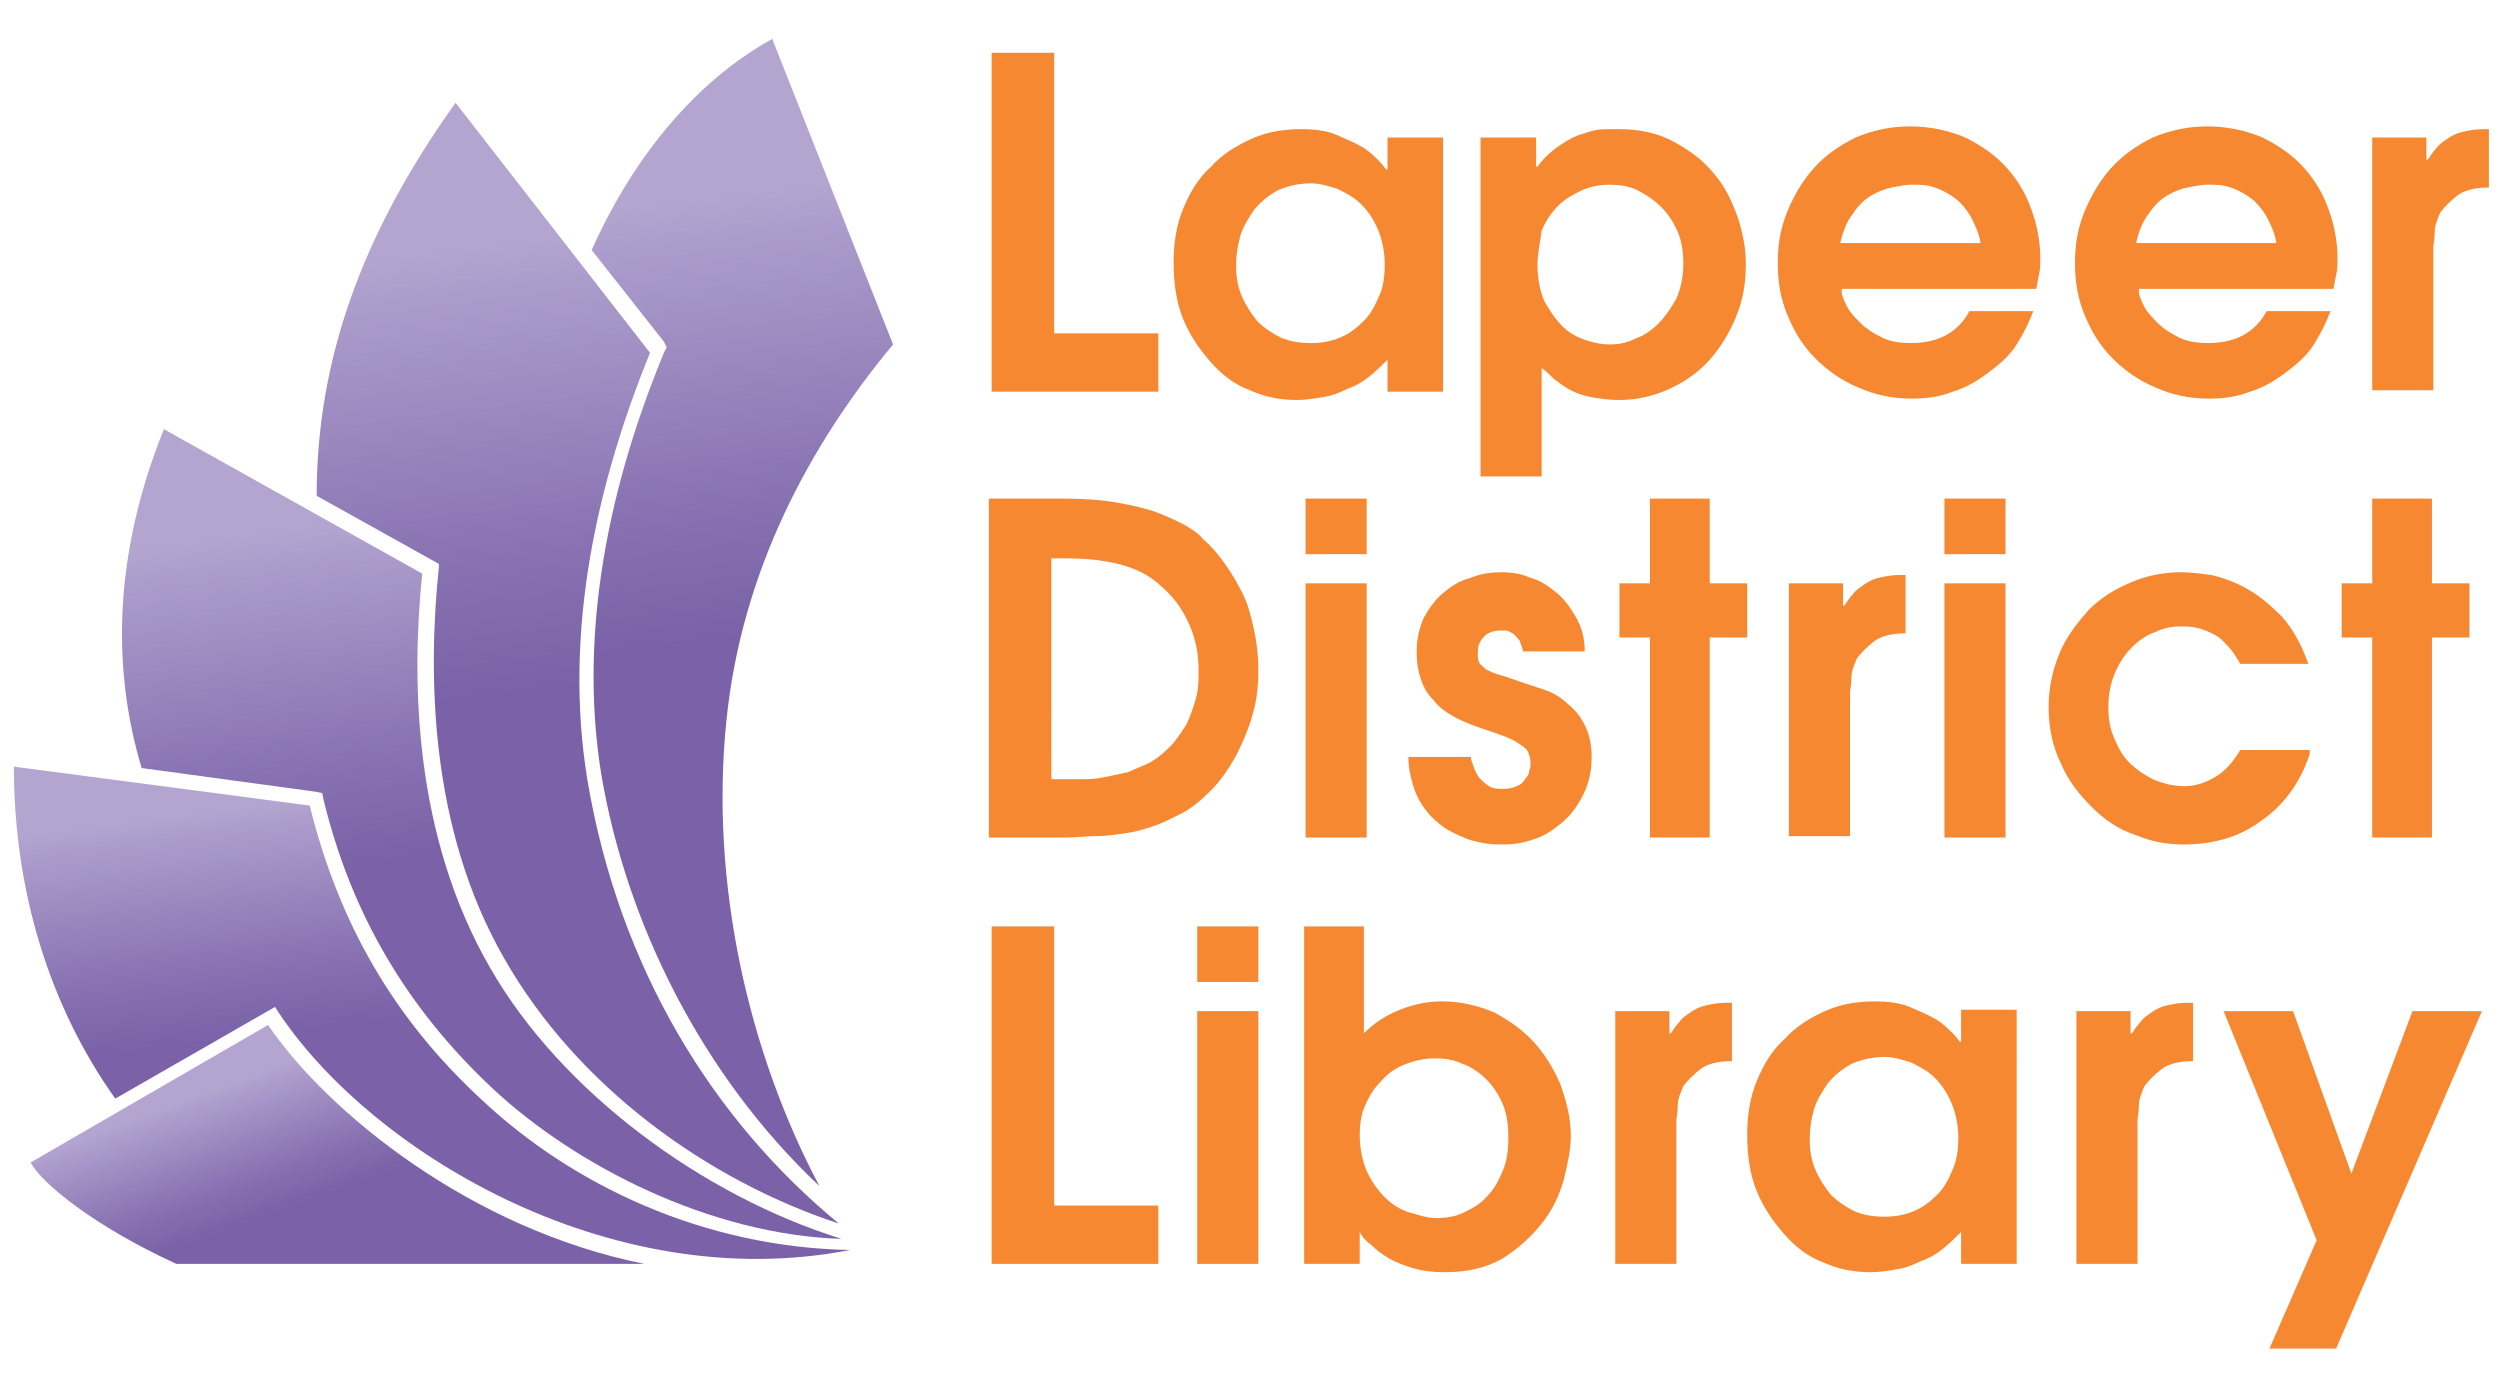
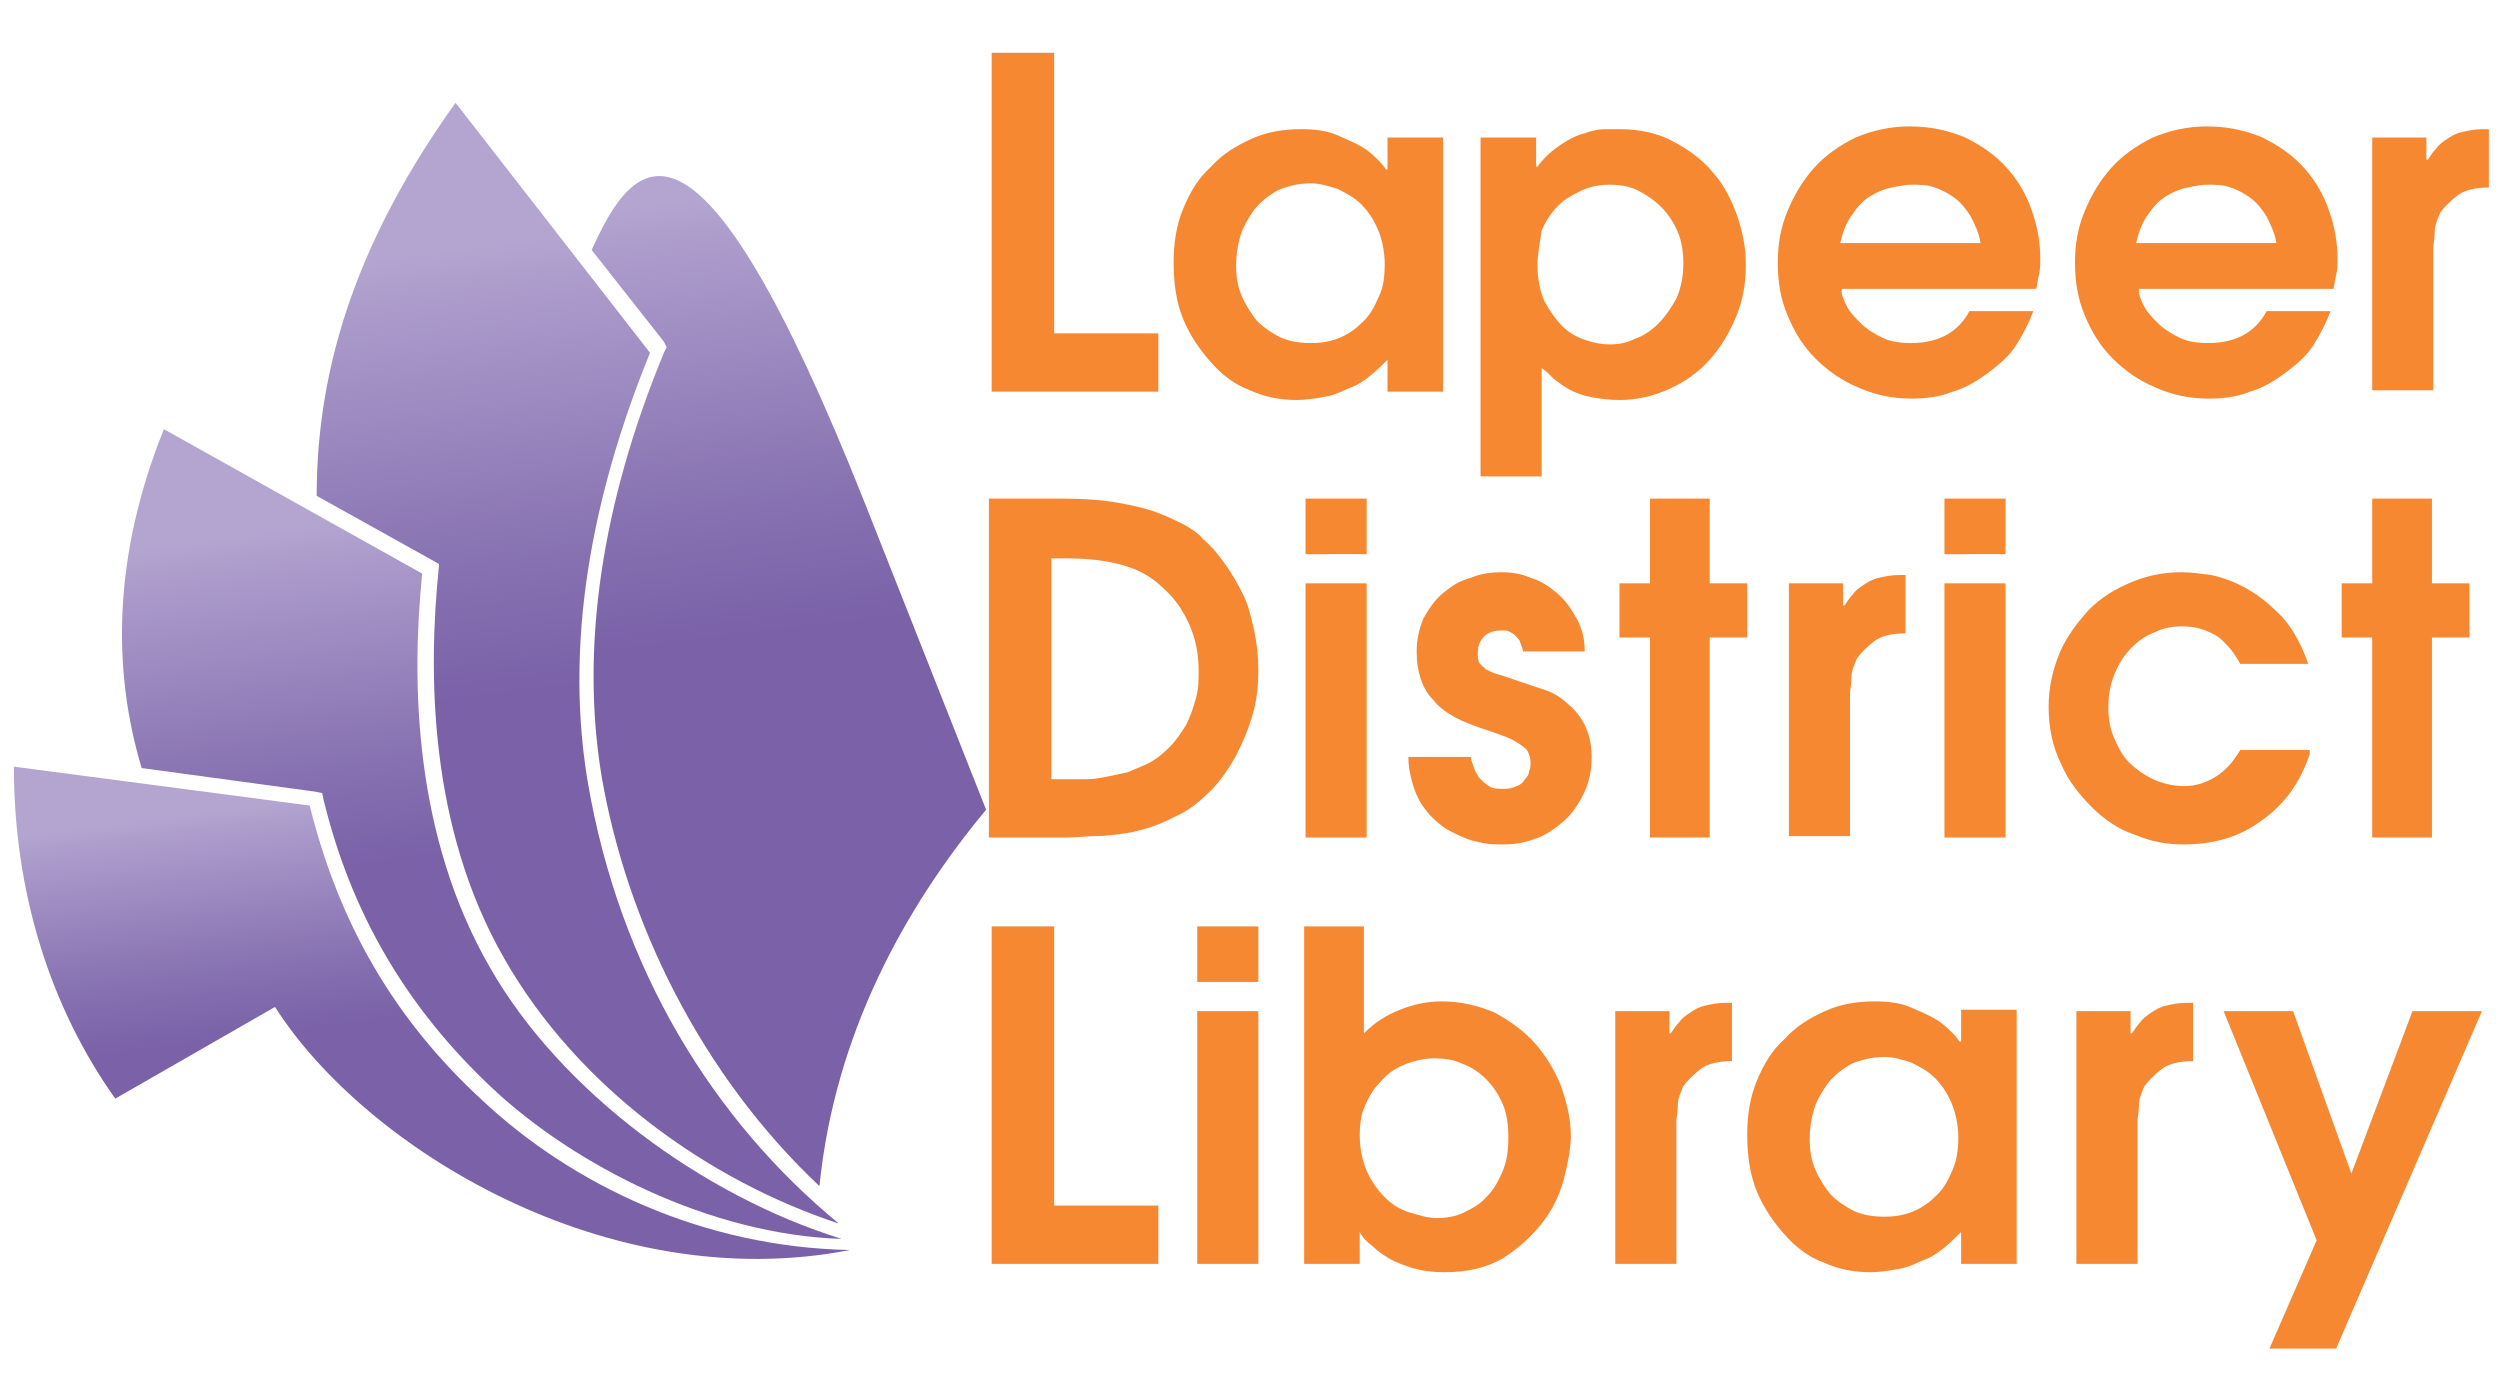
<svg xmlns="http://www.w3.org/2000/svg" xmlns:xlink="http://www.w3.org/1999/xlink" version="1.1" id="Layer_1" x="0px" y="0px" viewBox="0 0 180 100" style="enable-background:new 0 0 180 100;" xml:space="preserve">
  <style type="text/css">
	.st0{clip-path:url(#SVGID_1_);fill:url(#SVGID_2_);}
	.st1{clip-path:url(#SVGID_3_);fill:url(#SVGID_4_);}
	.st2{clip-path:url(#SVGID_5_);fill:url(#SVGID_6_);}
	.st3{clip-path:url(#SVGID_7_);fill:url(#SVGID_8_);}
	.st4{clip-path:url(#SVGID_9_);fill:url(#SVGID_10_);}
	.st5{fill:#F68832;}
</style>
  <g>
    <g>
      <g>
        <defs>
-           <path id="SVGID_18_" d="M42.6,18l5.2,6.6L48,25l-0.2,0.4c-4.5,10.9-6,21.2-4.5,30.4c1.8,10.6,7.2,21.6,15.7,29.6      c-5.1-9.6-7.9-21.8-6.7-33.5c1.1-10.9,6.1-20,12-27.1l-8.7-22C50.2,5.8,45.7,11.1,42.6,18" />
+           <path id="SVGID_18_" d="M42.6,18l5.2,6.6L48,25l-0.2,0.4c-4.5,10.9-6,21.2-4.5,30.4c1.8,10.6,7.2,21.6,15.7,29.6      c1.1-10.9,6.1-20,12-27.1l-8.7-22C50.2,5.8,45.7,11.1,42.6,18" />
        </defs>
        <clipPath id="SVGID_1_">
          <use xlink:href="#SVGID_18_" style="overflow:visible;" />
        </clipPath>
        <linearGradient id="SVGID_2_" gradientUnits="userSpaceOnUse" x1="-212.323" y1="443.468" x2="-211.323" y2="443.468" gradientTransform="matrix(10.679 81.546 81.546 -10.679 -33847.746 22053.975)">
          <stop offset="0" style="stop-color:#B3A5D0" />
          <stop offset="0.124" style="stop-color:#B3A5D0" />
          <stop offset="0.156" style="stop-color:#AD9DCC" />
          <stop offset="0.398" style="stop-color:#8771B1" />
          <stop offset="0.513" style="stop-color:#7A61A8" />
          <stop offset="1" style="stop-color:#7A61A8" />
        </linearGradient>
        <polygon class="st0" points="64,0 75,84 42.2,88.3 31.2,4.3    " />
      </g>
      <g>
        <defs>
          <path id="SVGID_21_" d="M22.8,35.7l8.8,4.9l0,0.2c-0.8,7.7-0.7,18.8,4.7,28.2c5.3,9.3,14.7,16,24.1,19.1      c-9-7.4-15.8-18.3-18.1-31.9c-1.8-10.9,0.8-21.7,4.5-30.8l-14-18C26,16.9,22.8,26,22.8,35.7" />
        </defs>
        <clipPath id="SVGID_3_">
          <use xlink:href="#SVGID_21_" style="overflow:visible;" />
        </clipPath>
        <linearGradient id="SVGID_4_" gradientUnits="userSpaceOnUse" x1="-212.364" y1="443.545" x2="-211.364" y2="443.545" gradientTransform="matrix(10.848 82.835 82.835 -10.848 -34400.711 22409.717)">
          <stop offset="0" style="stop-color:#B3A5D0" />
          <stop offset="0.124" style="stop-color:#B3A5D0" />
          <stop offset="0.156" style="stop-color:#AD9DCC" />
          <stop offset="0.398" style="stop-color:#8771B1" />
          <stop offset="0.513" style="stop-color:#7A61A8" />
          <stop offset="1" style="stop-color:#7A61A8" />
        </linearGradient>
        <polygon class="st1" points="59.8,2.6 70.8,86.7 23.5,92.9 12.4,8.8    " />
      </g>
      <g>
        <defs>
          <path id="SVGID_24_" d="M10.2,55.3L22.7,57l0.5,0.1l0.1,0.5c2,8.2,6,15,12.2,20.8c5.9,5.5,15.6,10.5,25.1,10.8      c-10-3.1-20.2-10.6-25.3-19.5c-5.5-9.5-5.7-20.6-4.9-28.4L11.8,30.9C8.1,40.1,8.1,48.3,10.2,55.3" />
        </defs>
        <clipPath id="SVGID_5_">
          <use xlink:href="#SVGID_24_" style="overflow:visible;" />
        </clipPath>
        <linearGradient id="SVGID_6_" gradientUnits="userSpaceOnUse" x1="-211.565" y1="442.783" x2="-210.565" y2="442.783" gradientTransform="matrix(8.322 63.549 63.549 -8.322 -26347.539 17158.365)">
          <stop offset="0" style="stop-color:#B3A5D0" />
          <stop offset="0.124" style="stop-color:#B3A5D0" />
          <stop offset="0.156" style="stop-color:#AD9DCC" />
          <stop offset="0.398" style="stop-color:#8771B1" />
          <stop offset="0.513" style="stop-color:#7A61A8" />
          <stop offset="1" style="stop-color:#7A61A8" />
        </linearGradient>
        <polygon class="st2" points="59.8,24.1 68.2,88.2 9,95.9 0.6,31.9    " />
      </g>
      <g>
        <defs>
          <path id="SVGID_27_" d="M8.3,79.1l11.5-6.6c6.5,10.2,24,20.9,41.4,17.5c-10.6-0.2-20-4.7-26.5-10.8C28.4,73.4,24.4,66.5,22.3,58      L1,55.2C1,64.2,3.6,72.5,8.3,79.1" />
        </defs>
        <clipPath id="SVGID_7_">
          <use xlink:href="#SVGID_27_" style="overflow:visible;" />
        </clipPath>
        <linearGradient id="SVGID_8_" gradientUnits="userSpaceOnUse" x1="-209.82" y1="441.13" x2="-208.82" y2="441.13" gradientTransform="matrix(5.52 42.147 42.147 -5.52 -17406.021 11329.753)">
          <stop offset="0" style="stop-color:#B3A5D0" />
          <stop offset="0.124" style="stop-color:#B3A5D0" />
          <stop offset="0.156" style="stop-color:#AD9DCC" />
          <stop offset="0.398" style="stop-color:#8771B1" />
          <stop offset="0.513" style="stop-color:#7A61A8" />
          <stop offset="1" style="stop-color:#7A61A8" />
        </linearGradient>
        <polygon class="st3" points="60.2,47.4 66.2,92.8 2,101.2 -4,55.8    " />
      </g>
      <g>
        <defs>
-           <path id="SVGID_30_" d="M2.2,83.7C3,85.2,6.8,88.3,12.7,91h33.7c-12.5-2.5-22.8-10.9-27.1-17.2L2.2,83.7z" />
-         </defs>
+           </defs>
        <clipPath id="SVGID_9_">
          <use xlink:href="#SVGID_30_" style="overflow:visible;" />
        </clipPath>
        <linearGradient id="SVGID_10_" gradientUnits="userSpaceOnUse" x1="-208.306" y1="436.229" x2="-207.306" y2="436.229" gradientTransform="matrix(8.686 23.863 23.863 -8.686 -8579.738 8833.024)">
          <stop offset="0" style="stop-color:#B3A5D0" />
          <stop offset="0.124" style="stop-color:#B3A5D0" />
          <stop offset="0.156" style="stop-color:#AD9DCC" />
          <stop offset="0.398" style="stop-color:#8771B1" />
          <stop offset="0.513" style="stop-color:#7A61A8" />
          <stop offset="1" style="stop-color:#7A61A8" />
        </linearGradient>
        <polygon class="st4" points="41.2,59.6 51.9,89 7.4,105.2 -3.3,75.8    " />
      </g>
    </g>
    <g>
      <polygon class="st5" points="71.4,3.8 75.9,3.8 75.9,24 83.4,24 83.4,28.2 71.4,28.2   " />
      <path class="st5" d="M103.9,28.2h-4v-2.3c-0.4,0.4-0.8,0.8-1.3,1.2c-0.5,0.4-1,0.7-1.6,0.9c-0.6,0.3-1.1,0.5-1.8,0.6    c-0.6,0.1-1.2,0.2-1.8,0.2c-1.2,0-2.3-0.2-3.4-0.7c-1.1-0.4-2-1.1-2.8-2c-0.8-0.9-1.5-1.9-2-3.1c-0.5-1.2-0.7-2.6-0.7-4.1    c0-1.4,0.2-2.7,0.7-3.9c0.5-1.2,1.1-2.2,2-3c0.8-0.9,1.8-1.5,2.9-2c1.1-0.5,2.3-0.7,3.6-0.7c0.9,0,1.8,0.1,2.5,0.4    c0.7,0.3,1.4,0.6,1.9,0.9c0.5,0.3,0.9,0.7,1.2,1c0.3,0.3,0.4,0.5,0.5,0.6h0.1V9.9h4V28.2z M99.7,19c0-0.9-0.2-1.8-0.5-2.5    c-0.3-0.7-0.7-1.3-1.2-1.8c-0.5-0.5-1.1-0.8-1.7-1.1c-0.6-0.2-1.3-0.4-1.9-0.4c-0.9,0-1.7,0.2-2.4,0.5c-0.7,0.4-1.2,0.8-1.7,1.4    c-0.4,0.6-0.8,1.2-1,1.9c-0.2,0.7-0.3,1.4-0.3,2.1c0,0.8,0.1,1.5,0.4,2.2c0.3,0.7,0.7,1.3,1.1,1.8c0.5,0.5,1.1,0.9,1.7,1.2    c0.7,0.3,1.4,0.4,2.2,0.4c0.7,0,1.4-0.1,2.1-0.4c0.7-0.3,1.2-0.7,1.7-1.2c0.5-0.5,0.8-1.1,1.1-1.8C99.6,20.7,99.7,19.9,99.7,19" />
      <path class="st5" d="M106.6,9.9h4v2.1h0.1c0.5-0.7,1.1-1.2,1.7-1.6c0.6-0.4,1.2-0.7,1.7-0.8c0.5-0.2,1-0.3,1.5-0.3    c0.4,0,0.8,0,1,0c1.5,0,2.8,0.3,3.9,0.9c1.1,0.6,2.1,1.3,2.9,2.3c0.8,0.9,1.3,2,1.7,3.1c0.4,1.2,0.6,2.3,0.6,3.4    c0,1.4-0.2,2.6-0.7,3.8c-0.5,1.2-1.1,2.2-1.9,3.1c-0.8,0.9-1.8,1.6-2.9,2.1c-1.1,0.5-2.3,0.8-3.6,0.8c-0.8,0-1.4-0.1-2-0.2    c-0.6-0.1-1.1-0.3-1.5-0.5c-0.4-0.2-0.8-0.5-1.2-0.8c-0.3-0.3-0.6-0.6-0.9-0.8v7.8h-4.4V9.9z M110.7,19.1c0,1,0.2,1.9,0.5,2.6    c0.4,0.7,0.8,1.3,1.3,1.8c0.5,0.5,1.1,0.8,1.7,1c0.6,0.2,1.2,0.3,1.7,0.3c0.6,0,1.2-0.1,1.8-0.4c0.6-0.2,1.2-0.6,1.7-1.1    c0.5-0.5,0.9-1.1,1.3-1.8c0.3-0.7,0.5-1.5,0.5-2.5c0-0.8-0.1-1.6-0.4-2.3c-0.3-0.7-0.7-1.3-1.2-1.8c-0.5-0.5-1.1-0.9-1.7-1.2    c-0.6-0.3-1.3-0.4-2-0.4c-0.7,0-1.3,0.1-2,0.4c-0.6,0.3-1.2,0.6-1.7,1.1c-0.5,0.5-0.9,1.1-1.2,1.8    C110.9,17.4,110.7,18.2,110.7,19.1" />
      <path class="st5" d="M132.6,21c0,0.3,0.2,0.7,0.4,1.1c0.2,0.4,0.6,0.8,1,1.2c0.4,0.4,0.9,0.7,1.5,1c0.6,0.3,1.3,0.4,2.1,0.4    c2,0,3.4-0.8,4.2-2.3h4.6c-0.3,0.8-0.7,1.6-1.2,2.4c-0.5,0.8-1.2,1.4-2,2c-0.8,0.6-1.6,1.1-2.6,1.4c-1,0.4-2,0.5-3,0.5    c-1.4,0-2.7-0.3-3.8-0.8c-1.2-0.5-2.2-1.2-3.1-2.1c-0.9-0.9-1.5-1.9-2-3.1c-0.5-1.2-0.7-2.4-0.7-3.8c0-1.3,0.2-2.5,0.7-3.7    c0.5-1.2,1.1-2.2,1.9-3.1c0.8-0.9,1.8-1.6,3-2.2c1.2-0.5,2.5-0.8,3.9-0.8c1.5,0,2.8,0.3,4,0.8c1.2,0.6,2.2,1.3,3,2.2    c0.8,0.9,1.4,1.9,1.8,3.1c0.4,1.1,0.6,2.3,0.6,3.4c0,0.4,0,0.8-0.1,1.2c-0.1,0.4-0.1,0.7-0.2,1H132.6z M142.6,17.5    c-0.1-0.7-0.4-1.3-0.7-1.9c-0.3-0.5-0.7-1-1.1-1.3c-0.4-0.3-0.9-0.6-1.5-0.8c-0.5-0.2-1.1-0.2-1.7-0.2c-0.4,0-0.9,0.1-1.4,0.2    c-0.5,0.1-1,0.3-1.5,0.6c-0.5,0.3-0.9,0.7-1.3,1.3c-0.4,0.5-0.7,1.2-0.9,2.1H142.6z" />
      <path class="st5" d="M154,21c0,0.3,0.2,0.7,0.4,1.1c0.2,0.4,0.6,0.8,1,1.2c0.4,0.4,0.9,0.7,1.5,1c0.6,0.3,1.3,0.4,2.1,0.4    c2,0,3.4-0.8,4.2-2.3h4.6c-0.3,0.8-0.7,1.6-1.2,2.4c-0.5,0.8-1.2,1.4-2,2c-0.8,0.6-1.6,1.1-2.6,1.4c-1,0.4-2,0.5-3,0.5    c-1.4,0-2.7-0.3-3.8-0.8c-1.2-0.5-2.2-1.2-3.1-2.1c-0.9-0.9-1.5-1.9-2-3.1c-0.5-1.2-0.7-2.4-0.7-3.8c0-1.3,0.2-2.5,0.7-3.7    c0.5-1.2,1.1-2.2,1.9-3.1c0.8-0.9,1.8-1.6,3-2.2c1.2-0.5,2.5-0.8,3.9-0.8c1.5,0,2.8,0.3,4,0.8c1.2,0.6,2.2,1.3,3,2.2    c0.8,0.9,1.4,1.9,1.8,3.1c0.4,1.1,0.6,2.3,0.6,3.4c0,0.4,0,0.8-0.1,1.2c-0.1,0.4-0.1,0.7-0.2,1H154z M163.9,17.5    c-0.1-0.7-0.4-1.3-0.7-1.9c-0.3-0.5-0.7-1-1.1-1.3c-0.4-0.3-0.9-0.6-1.5-0.8c-0.5-0.2-1.1-0.2-1.7-0.2c-0.4,0-0.9,0.1-1.4,0.2    c-0.5,0.1-1,0.3-1.5,0.6c-0.5,0.3-0.9,0.7-1.3,1.3c-0.4,0.5-0.7,1.2-0.9,2.1H163.9z" />
      <path class="st5" d="M170.7,9.9h4v1.6h0.1c0.2-0.3,0.4-0.6,0.6-0.8c0.2-0.3,0.5-0.5,0.8-0.7c0.3-0.2,0.6-0.4,1.1-0.5    c0.4-0.1,0.9-0.2,1.5-0.2h0.4v4.2c-1,0-1.8,0.2-2.3,0.6c-0.5,0.4-0.9,0.8-1.2,1.2c-0.2,0.5-0.4,0.9-0.4,1.4c0,0.5-0.1,0.9-0.1,1.1    v10.3h-4.4V9.9z" />
      <path class="st5" d="M71.1,35.9h5.5c1.5,0,2.8,0.1,3.9,0.3c1.1,0.2,2,0.4,2.8,0.7c0.8,0.3,1.4,0.6,2,0.9c0.5,0.3,1,0.6,1.3,1    c0.6,0.5,1.1,1.1,1.6,1.8c0.5,0.7,0.9,1.4,1.3,2.2s0.6,1.7,0.8,2.6c0.2,0.9,0.3,1.9,0.3,2.8c0,1.1-0.1,2.2-0.4,3.2    c-0.3,1.1-0.7,2-1.2,3c-0.5,0.9-1.1,1.8-1.8,2.5c-0.7,0.7-1.5,1.4-2.4,1.8c-0.6,0.3-1.2,0.6-1.8,0.8c-0.6,0.2-1.3,0.4-2,0.5    c-0.7,0.1-1.4,0.2-2.1,0.2c-0.7,0-1.4,0.1-2.1,0.1h-5.6V35.9z M75.6,56.1h1c0.6,0,1.2,0,1.7,0c0.5,0,1-0.1,1.5-0.2    c0.5-0.1,0.9-0.2,1.4-0.3c0.5-0.2,0.9-0.4,1.4-0.6c0.6-0.3,1.1-0.7,1.6-1.2c0.5-0.5,0.8-1,1.2-1.6c0.3-0.6,0.5-1.2,0.7-1.9    c0.2-0.7,0.2-1.3,0.2-2c0-1.2-0.2-2.3-0.7-3.4c-0.5-1.1-1.1-1.9-1.9-2.6c-0.9-0.9-2-1.4-3.2-1.7c-1.2-0.3-2.5-0.4-3.9-0.4h-0.9    V56.1z" />
      <path class="st5" d="M94,35.9h4.4v4H94V35.9z M94,42h4.4v18.3H94V42z" />
      <path class="st5" d="M109.7,47c-0.1-0.4-0.2-0.6-0.3-0.9c-0.2-0.2-0.3-0.4-0.5-0.5c-0.2-0.1-0.3-0.2-0.5-0.2c-0.2,0-0.3,0-0.4,0    c-0.5,0-1,0.2-1.2,0.5c-0.3,0.3-0.4,0.7-0.4,1.1c0,0.3,0,0.5,0.1,0.7c0.1,0.2,0.3,0.3,0.5,0.5c0.2,0.1,0.6,0.3,1,0.4    c0.4,0.1,0.9,0.3,1.5,0.5c0.6,0.2,1.2,0.4,1.8,0.6c0.6,0.2,1.2,0.6,1.6,1c0.5,0.4,0.9,0.9,1.2,1.5c0.3,0.6,0.5,1.4,0.5,2.3    c0,1-0.2,1.9-0.6,2.7c-0.4,0.8-0.9,1.5-1.5,2c-0.6,0.5-1.3,1-2,1.2c-0.8,0.3-1.5,0.4-2.3,0.4c-0.5,0-0.9,0-1.4-0.1    c-0.5-0.1-1-0.2-1.4-0.4c-0.5-0.2-0.9-0.4-1.4-0.7c-0.4-0.3-0.9-0.7-1.2-1.1c-0.6-0.7-0.9-1.4-1.1-2.1c-0.2-0.7-0.3-1.3-0.3-1.9    h4.5c0,0.2,0.1,0.4,0.2,0.7c0.1,0.3,0.2,0.5,0.4,0.8c0.2,0.2,0.4,0.4,0.7,0.6c0.3,0.2,0.7,0.2,1.1,0.2c0.4,0,0.7-0.1,0.9-0.2    c0.3-0.1,0.5-0.3,0.6-0.5c0.2-0.2,0.3-0.4,0.3-0.6c0.1-0.2,0.1-0.4,0.1-0.6c0-0.3-0.1-0.6-0.2-0.8c-0.1-0.2-0.4-0.4-0.7-0.6    c-0.3-0.2-0.7-0.4-1.3-0.6c-0.5-0.2-1.2-0.4-2-0.7c-0.5-0.2-1-0.4-1.5-0.7c-0.5-0.3-0.9-0.6-1.3-1.1c-0.4-0.4-0.7-0.9-0.9-1.5    c-0.2-0.6-0.3-1.2-0.3-2c0-0.9,0.2-1.7,0.5-2.4c0.4-0.7,0.8-1.3,1.4-1.8c0.6-0.5,1.2-0.9,2-1.1c0.7-0.3,1.5-0.4,2.2-0.4    c0.7,0,1.4,0.1,2.1,0.4c0.7,0.2,1.3,0.6,1.9,1.1c0.6,0.5,1,1.1,1.4,1.8c0.4,0.7,0.6,1.5,0.6,2.4H109.7z" />
      <polygon class="st5" points="118.8,45.9 116.6,45.9 116.6,42 118.8,42 118.8,35.9 123.1,35.9 123.1,42 125.8,42 125.8,45.9     123.1,45.9 123.1,60.3 118.8,60.3   " />
      <path class="st5" d="M128.7,42h4v1.6h0.1c0.2-0.3,0.4-0.6,0.6-0.8c0.2-0.3,0.5-0.5,0.8-0.7c0.3-0.2,0.6-0.4,1.1-0.5    c0.4-0.1,0.9-0.2,1.5-0.2h0.4v4.2c-1,0-1.8,0.2-2.3,0.6c-0.5,0.4-0.9,0.8-1.2,1.2c-0.2,0.5-0.4,0.9-0.4,1.4c0,0.5-0.1,0.9-0.1,1.1    v10.3h-4.4V42z" />
      <path class="st5" d="M140,35.9h4.4v4H140V35.9z M140,42h4.4v18.3H140V42z" />
      <path class="st5" d="M166.3,54.3c-0.7,2.1-1.9,3.7-3.5,4.8c-1.6,1.2-3.5,1.7-5.6,1.7c-1.2,0-2.3-0.2-3.5-0.7    c-1.2-0.4-2.2-1.1-3.1-2c-0.9-0.9-1.7-1.9-2.2-3.1c-0.6-1.2-0.9-2.6-0.9-4.1c0-1.4,0.3-2.7,0.8-3.9c0.5-1.2,1.3-2.2,2.1-3.1    c0.9-0.9,1.9-1.5,3.1-2c1.2-0.5,2.4-0.7,3.6-0.7c0.6,0,1.3,0.1,2.1,0.2c0.9,0.2,1.7,0.5,2.6,1c0.9,0.5,1.7,1.2,2.5,2    c0.8,0.9,1.4,2,1.9,3.4h-4.9c-0.1-0.2-0.3-0.5-0.5-0.8c-0.2-0.3-0.5-0.6-0.8-0.9c-0.3-0.3-0.7-0.5-1.2-0.7c-0.5-0.2-1-0.3-1.7-0.3    c-0.7,0-1.3,0.1-1.9,0.4c-0.6,0.2-1.2,0.6-1.7,1.1c-0.5,0.5-0.9,1.1-1.2,1.8c-0.3,0.7-0.5,1.5-0.5,2.5c0,0.8,0.1,1.5,0.4,2.2    c0.3,0.7,0.6,1.3,1.1,1.8c0.5,0.5,1.1,0.9,1.7,1.2c0.7,0.3,1.4,0.5,2.3,0.5c0.7,0,1.4-0.2,2.1-0.6c0.7-0.4,1.3-1,1.9-2H166.3z" />
      <polygon class="st5" points="170.8,45.9 168.6,45.9 168.6,42 170.8,42 170.8,35.9 175.1,35.9 175.1,42 177.8,42 177.8,45.9     175.1,45.9 175.1,60.3 170.8,60.3   " />
      <polygon class="st5" points="71.4,66.7 75.9,66.7 75.9,86.8 83.4,86.8 83.4,91 71.4,91   " />
      <path class="st5" d="M86.2,66.7h4.4v4h-4.4V66.7z M86.2,72.8h4.4V91h-4.4V72.8z" />
      <path class="st5" d="M93.8,66.7h4.4v7.7c0.8-0.8,1.6-1.3,2.6-1.7c1-0.4,2-0.6,3-0.6c1.4,0,2.6,0.3,3.8,0.8    c1.1,0.6,2.1,1.3,2.9,2.2c0.8,0.9,1.4,1.9,1.9,3.1c0.4,1.2,0.7,2.3,0.7,3.6c0,0.9-0.2,1.9-0.5,3.1c-0.3,1.1-0.8,2.2-1.6,3.2    s-1.7,1.8-2.8,2.5c-1.2,0.7-2.6,1-4.2,1c-0.9,0-1.6-0.1-2.3-0.3c-0.6-0.2-1.2-0.4-1.7-0.7c-0.5-0.3-0.9-0.6-1.2-0.9    c-0.4-0.3-0.7-0.6-0.9-1V91h-4V66.7z M97.9,81.7c0,1,0.2,1.9,0.5,2.6c0.3,0.7,0.8,1.4,1.3,1.9c0.5,0.5,1.1,0.9,1.8,1.1    c0.7,0.2,1.3,0.4,1.9,0.4c0.7,0,1.4-0.1,2-0.4c0.6-0.3,1.2-0.6,1.7-1.2c0.5-0.5,0.8-1.1,1.1-1.8c0.3-0.7,0.4-1.5,0.4-2.4    c0-0.9-0.1-1.7-0.4-2.4c-0.3-0.7-0.7-1.3-1.2-1.8c-0.5-0.5-1.1-0.9-1.7-1.1c-0.6-0.3-1.3-0.4-2-0.4c-0.8,0-1.6,0.2-2.3,0.5    c-0.7,0.3-1.2,0.7-1.7,1.3c-0.5,0.5-0.8,1.1-1.1,1.8C98,80.3,97.9,81,97.9,81.7" />
      <path class="st5" d="M116.2,72.8h4v1.6h0.1c0.2-0.3,0.4-0.6,0.6-0.8c0.2-0.3,0.5-0.5,0.8-0.7s0.6-0.4,1.1-0.5    c0.4-0.1,0.9-0.2,1.5-0.2h0.4v4.2c-1,0-1.8,0.2-2.3,0.6c-0.5,0.4-0.9,0.8-1.2,1.2c-0.2,0.5-0.4,0.9-0.4,1.4c0,0.5-0.1,0.9-0.1,1.1    V91h-4.4V72.8z" />
      <path class="st5" d="M145.2,91h-4v-2.3c-0.4,0.4-0.8,0.8-1.3,1.2c-0.5,0.4-1,0.7-1.6,0.9c-0.6,0.3-1.1,0.5-1.8,0.6    c-0.6,0.1-1.2,0.2-1.8,0.2c-1.2,0-2.3-0.2-3.4-0.7c-1.1-0.4-2-1.1-2.8-2c-0.8-0.9-1.5-1.9-2-3.1c-0.5-1.2-0.7-2.6-0.7-4.1    c0-1.4,0.2-2.7,0.7-3.9c0.5-1.2,1.1-2.2,2-3c0.8-0.9,1.8-1.5,2.9-2c1.1-0.5,2.3-0.7,3.6-0.7c0.9,0,1.8,0.1,2.5,0.4    c0.7,0.3,1.4,0.6,1.9,0.9c0.5,0.3,0.9,0.7,1.2,1c0.3,0.3,0.4,0.5,0.5,0.6h0.1v-2.3h4V91z M141,81.9c0-0.9-0.2-1.8-0.5-2.5    c-0.3-0.7-0.7-1.3-1.2-1.8c-0.5-0.5-1.1-0.8-1.7-1.1c-0.6-0.2-1.3-0.4-1.9-0.4c-0.9,0-1.7,0.2-2.4,0.5c-0.7,0.4-1.2,0.8-1.7,1.4    c-0.4,0.6-0.8,1.2-1,1.9c-0.2,0.7-0.3,1.4-0.3,2.1c0,0.8,0.1,1.5,0.4,2.2c0.3,0.7,0.7,1.3,1.1,1.8c0.5,0.5,1.1,0.9,1.7,1.2    c0.7,0.3,1.4,0.4,2.2,0.4c0.7,0,1.4-0.1,2.1-0.4c0.7-0.3,1.2-0.7,1.7-1.2c0.5-0.5,0.8-1.1,1.1-1.8C140.9,83.5,141,82.7,141,81.9" />
      <path class="st5" d="M149.4,72.8h4v1.6h0.1c0.2-0.3,0.4-0.6,0.6-0.8c0.2-0.3,0.5-0.5,0.8-0.7c0.3-0.2,0.6-0.4,1.1-0.5    c0.4-0.1,0.9-0.2,1.5-0.2h0.4v4.2c-1,0-1.8,0.2-2.3,0.6c-0.5,0.4-0.9,0.8-1.2,1.2c-0.2,0.5-0.4,0.9-0.4,1.4c0,0.5-0.1,0.9-0.1,1.1    V91h-4.4V72.8z" />
      <polygon class="st5" points="166.8,89.3 160.1,72.8 165.1,72.8 169.3,84.5 173.7,72.8 178.7,72.8 168.2,97.1 163.4,97.1   " />
    </g>
  </g>
</svg>